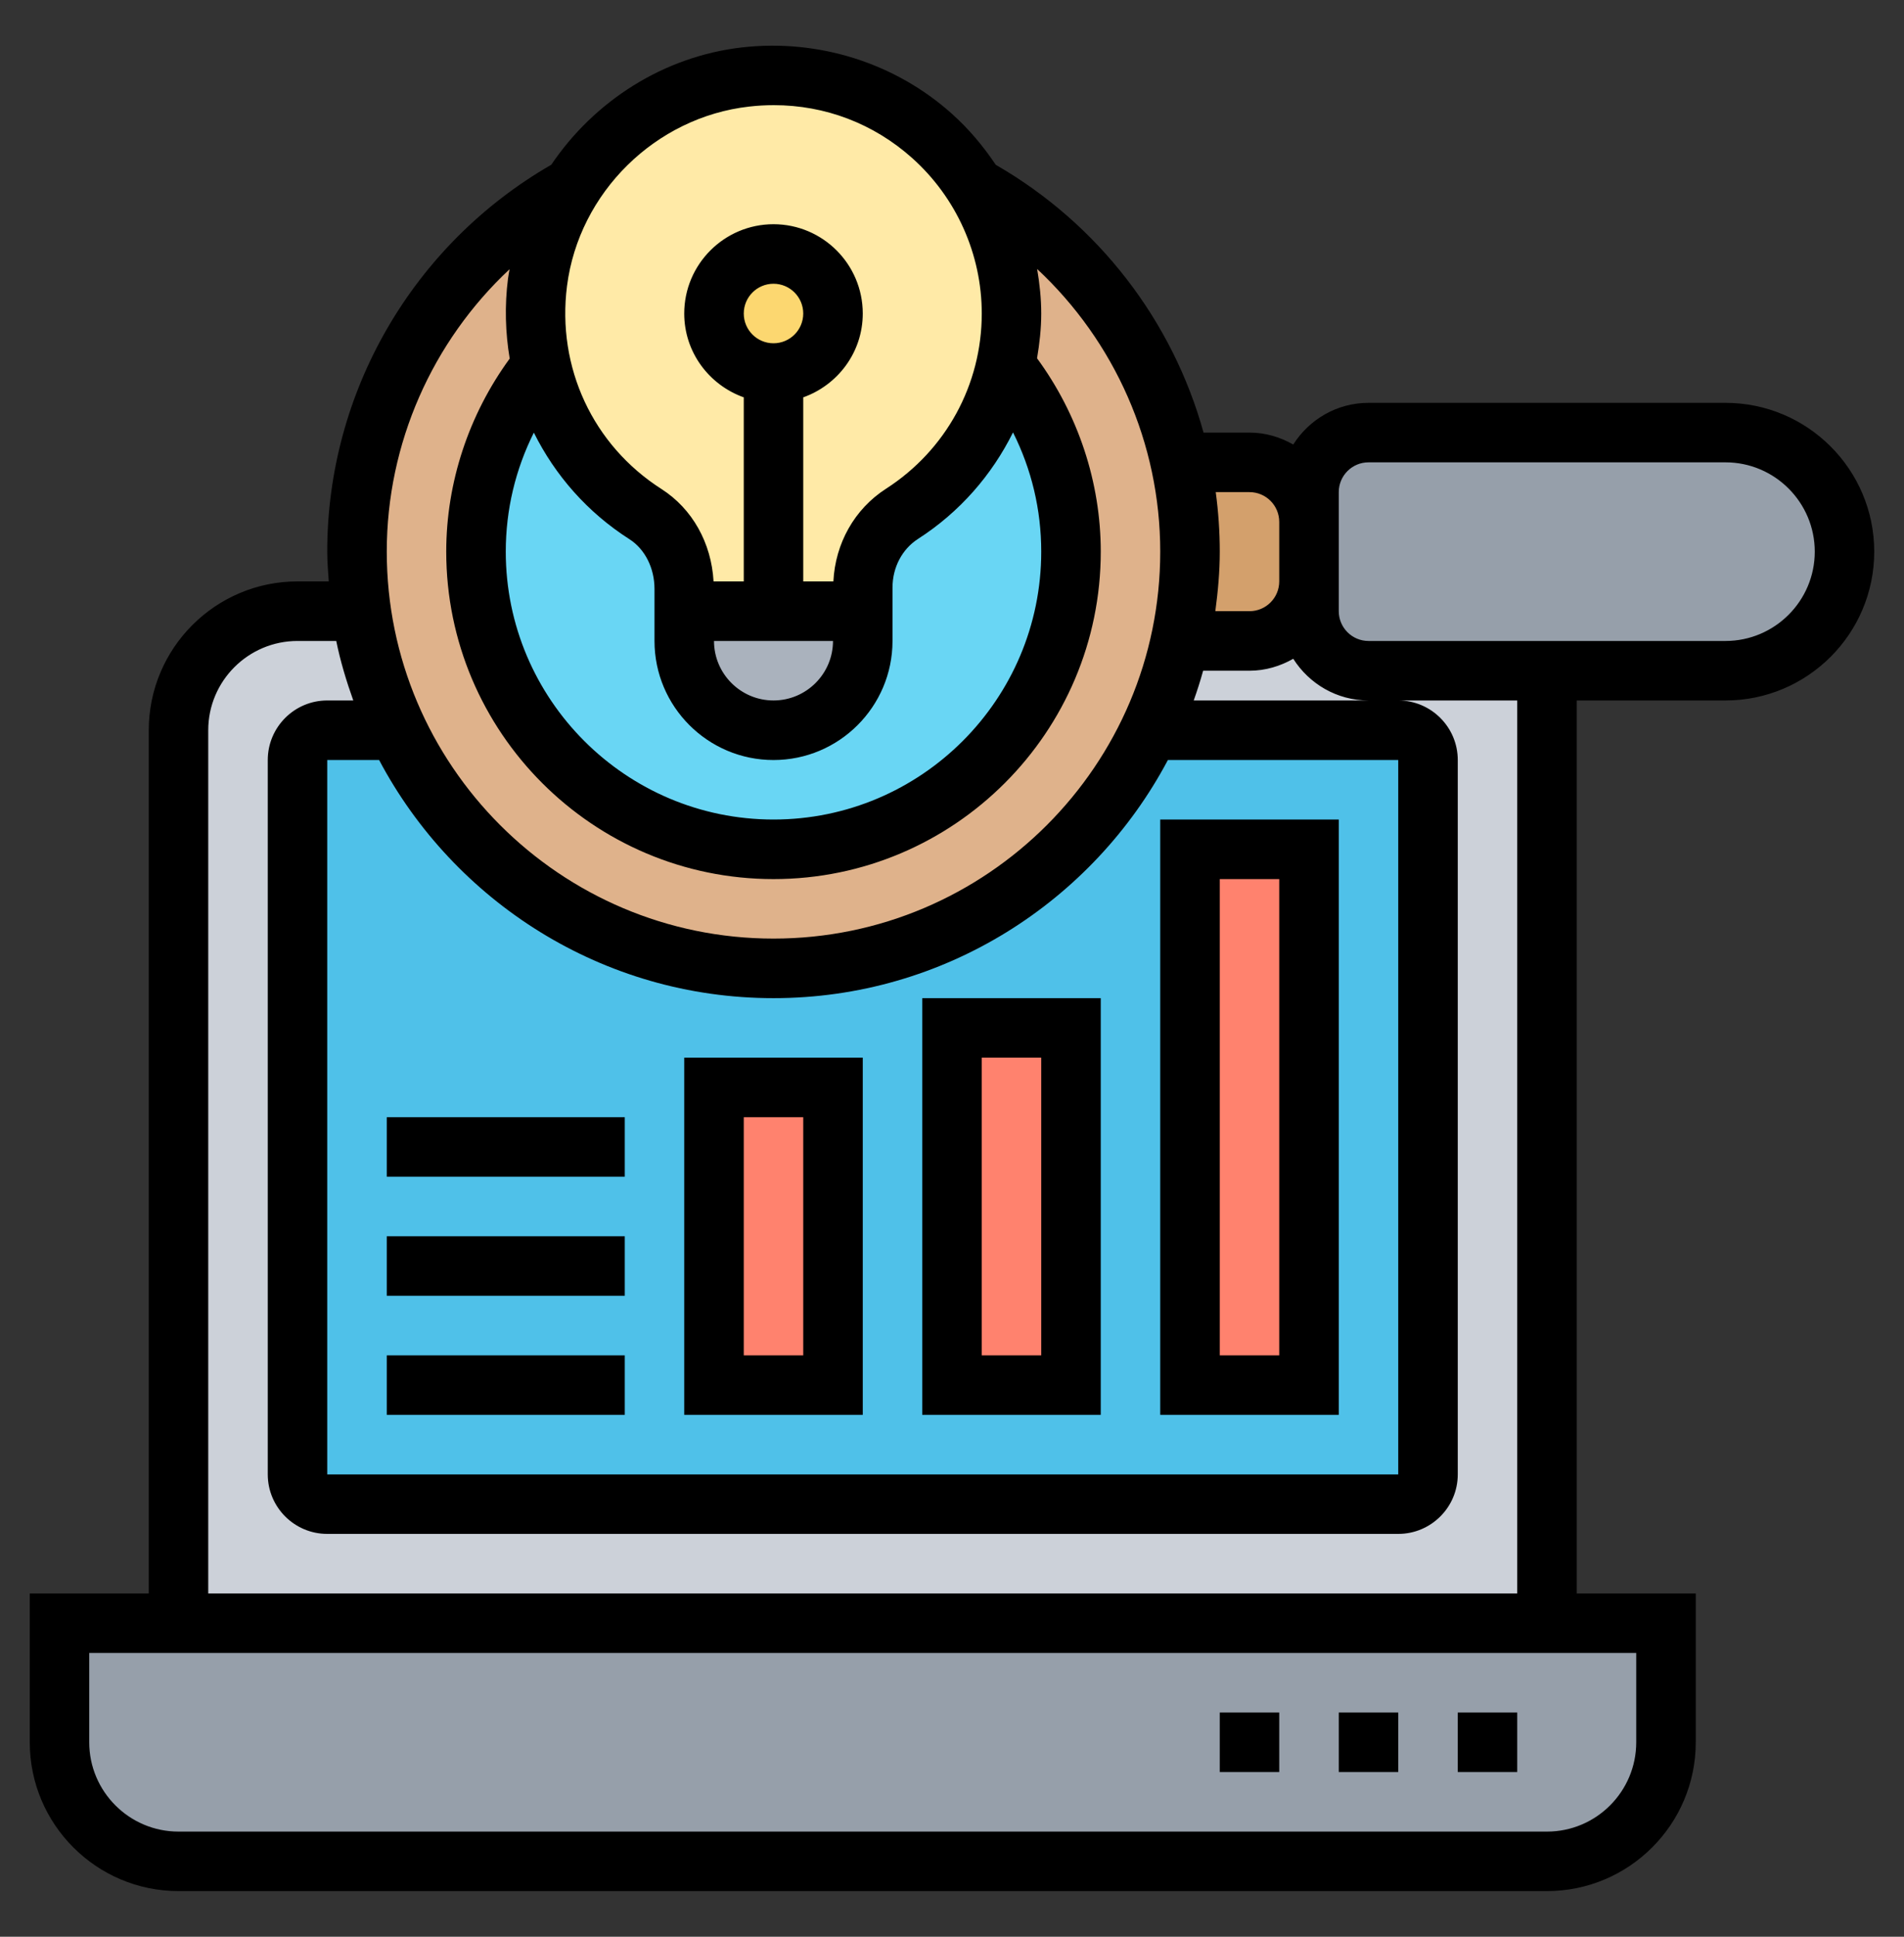
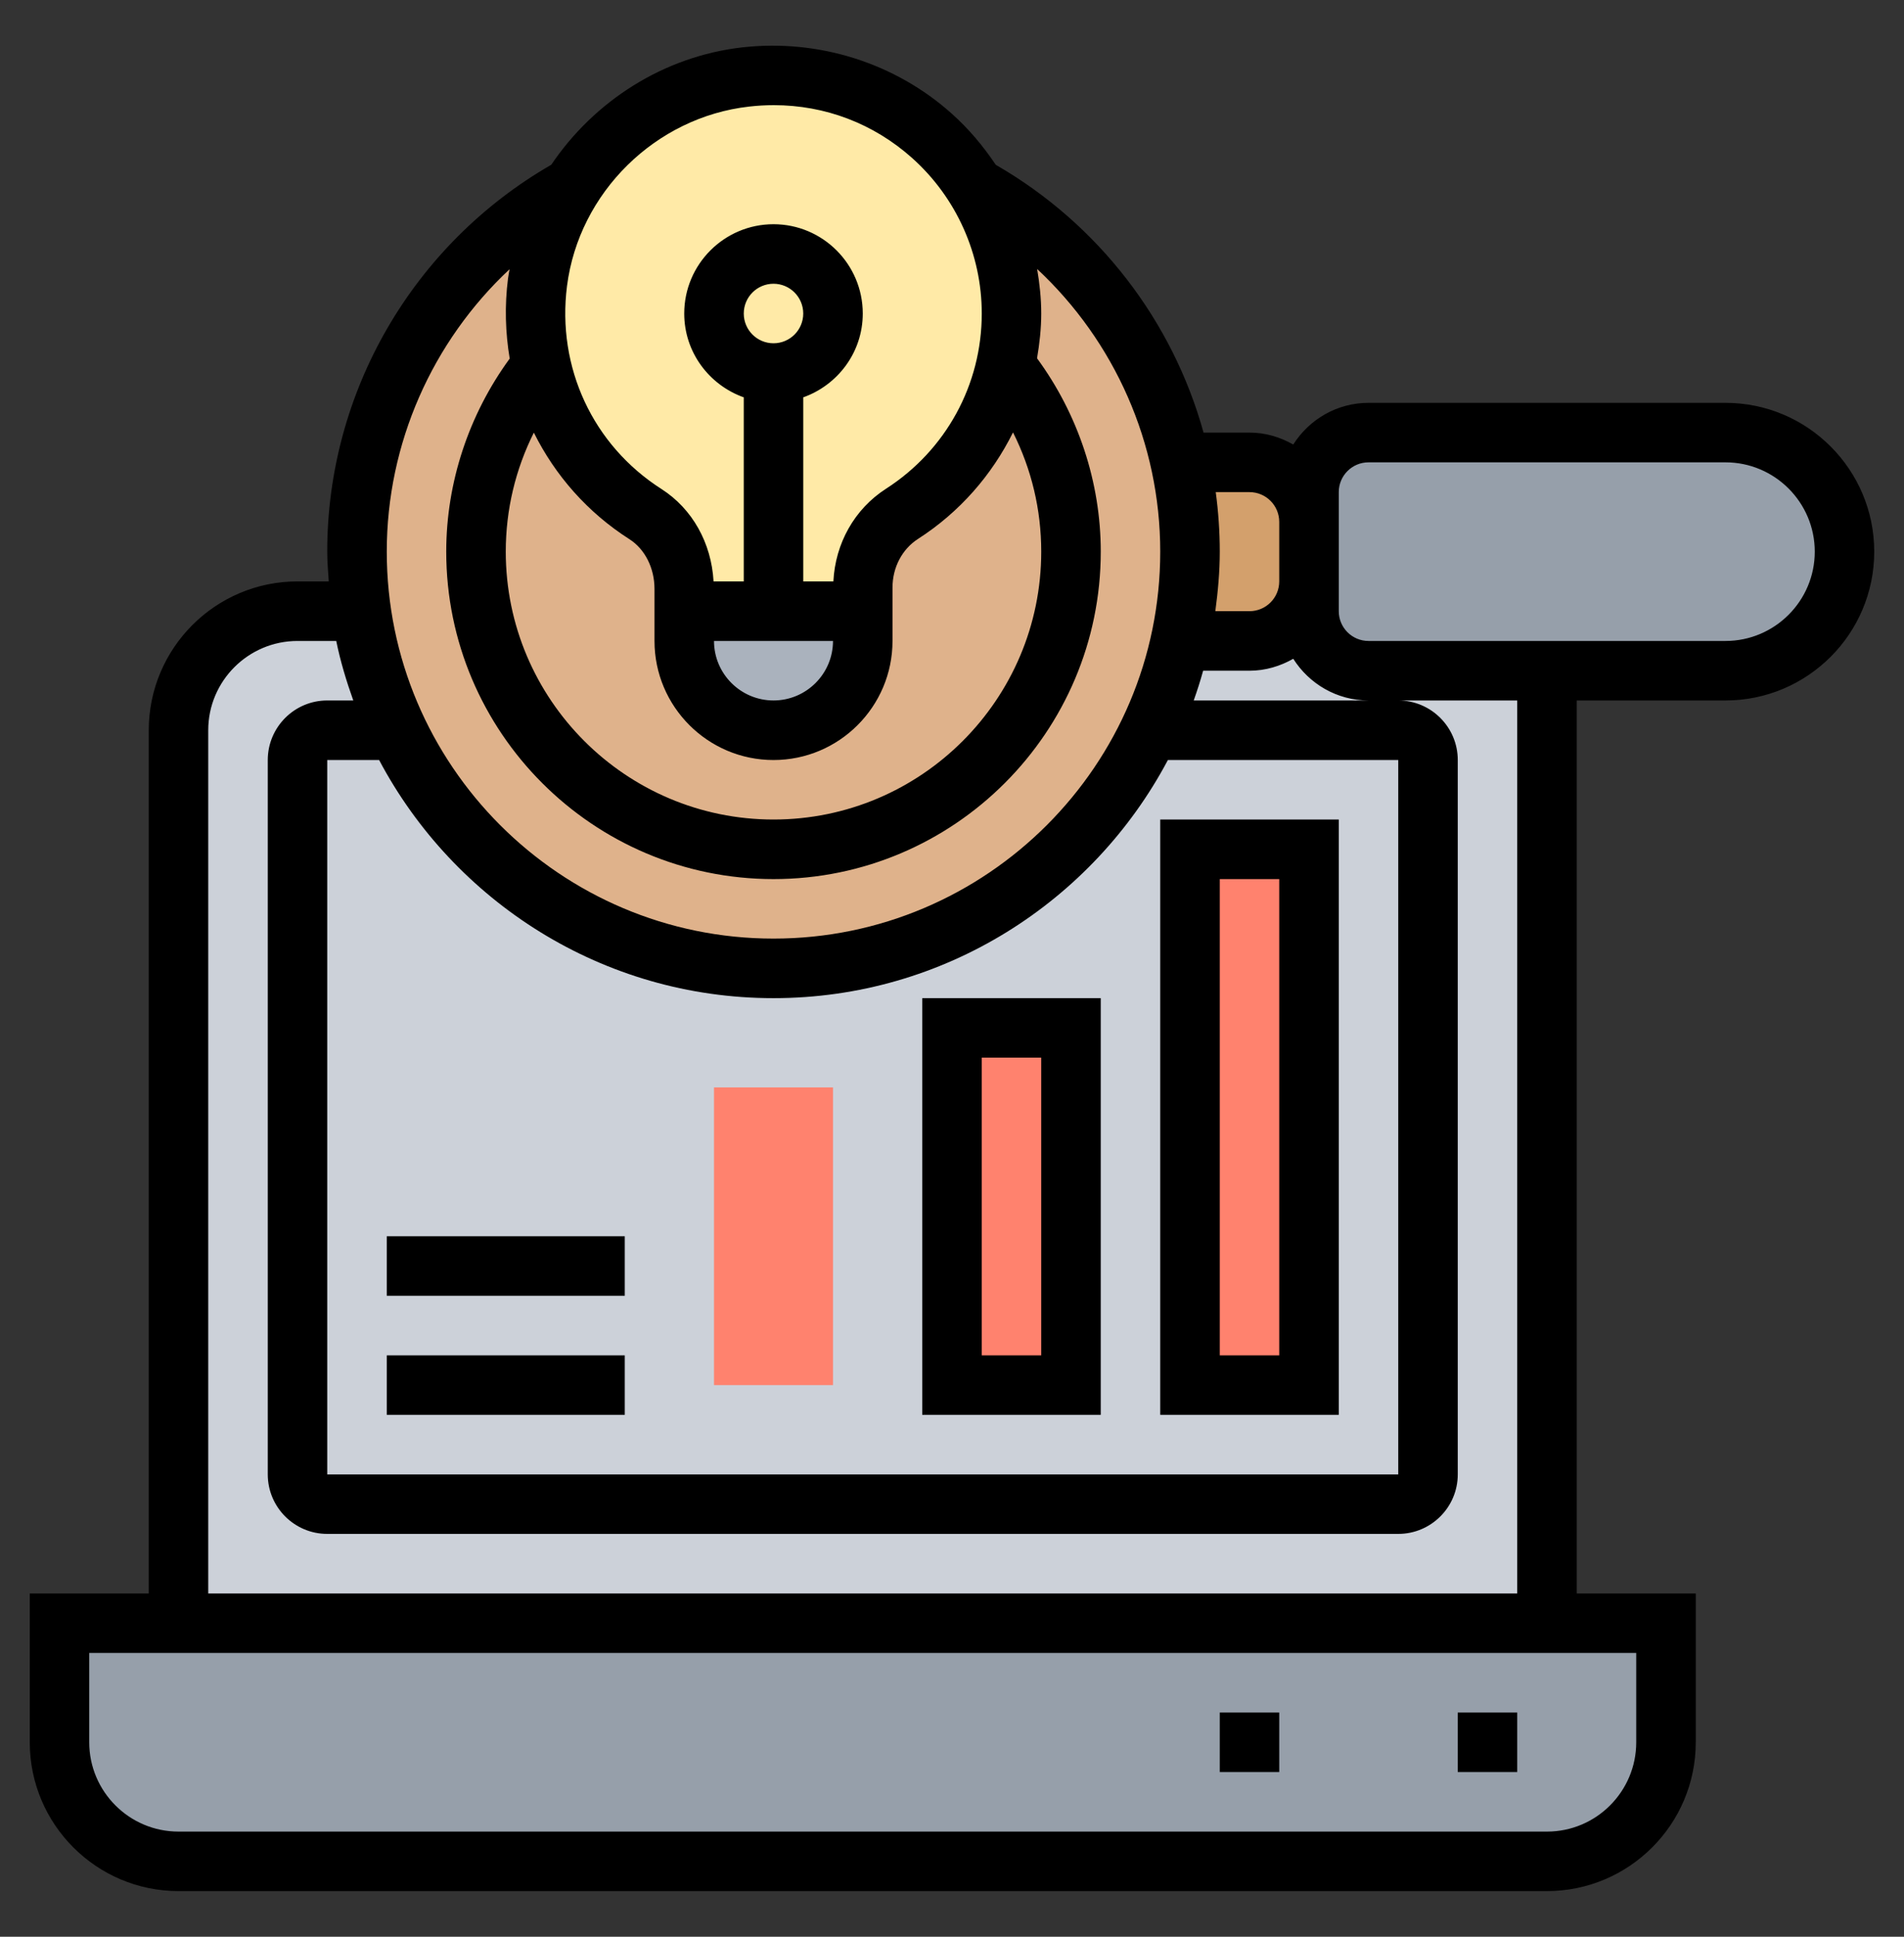
<svg xmlns="http://www.w3.org/2000/svg" width="60" height="61" viewBox="0 0 60 61" fill="none">
  <rect x="0" y="0" width="60" height="61" fill="#333333" stroke="none" />
  <path d="M52.5 51.125V54.875C52.5 56.947 50.822 58.625 48.75 58.625H5.625C3.553 58.625 1.875 56.947 1.875 54.875V51.125H5.625H48.75H52.5Z" fill="#969FAA" />
  <path d="M9.375 19.25C7.303 19.25 5.625 20.928 5.625 23V51.125H48.75V19.25H9.375Z" fill="#CCD1D9" />
-   <path d="M44.062 23H10.312C9.797 23 9.375 23.422 9.375 23.938V46.438C9.375 46.953 9.797 47.375 10.312 47.375H44.062C44.578 47.375 45 46.953 45 46.438V23.938C45 23.422 44.578 23 44.062 23Z" fill="#4FC1E9" />
  <path d="M24.375 30.5C31.624 30.5 37.5 24.624 37.5 17.375C37.5 10.126 31.624 4.25 24.375 4.25C17.126 4.25 11.25 10.126 11.25 17.375C11.25 24.624 17.126 30.5 24.375 30.5Z" fill="#DFB28B" />
-   <path d="M24.375 26.75C29.553 26.75 33.75 22.553 33.75 17.375C33.75 12.197 29.553 8 24.375 8C19.197 8 15 12.197 15 17.375C15 22.553 19.197 26.75 24.375 26.75Z" fill="#69D6F4" />
  <path d="M37.5 26.75H41.25V43.625H37.5V26.75Z" fill="#FF826E" />
  <path d="M30 32.375H33.75V43.625H30V32.375Z" fill="#FF826E" />
  <path d="M22.5 34.25H26.25V43.625H22.5V34.25Z" fill="#FF826E" />
  <path d="M57.028 14.722C57.703 15.406 58.125 16.344 58.125 17.375C58.125 19.447 56.447 21.125 54.375 21.125H48.75H43.125C42.094 21.125 41.25 20.281 41.25 19.25V18.312V16.438V15.5C41.25 14.469 42.094 13.625 43.125 13.625H54.375C55.406 13.625 56.344 14.047 57.028 14.722Z" fill="#969FAA" />
  <path d="M41.251 16.438V18.312C41.251 19.344 40.407 20.188 39.376 20.188H37.201C37.398 19.278 37.501 18.341 37.501 17.375C37.501 16.409 37.398 15.472 37.191 14.562H39.376C40.407 14.562 41.251 15.406 41.251 16.438Z" fill="#D3A06C" />
  <path d="M27.188 19.25V20.188C27.188 21.744 25.931 23 24.375 23C23.597 23 22.894 22.681 22.387 22.175C21.881 21.669 21.562 20.966 21.562 20.188V19.25H24.375H27.188Z" fill="#AAB2BD" />
  <path d="M31.687 11.525C31.256 13.475 30.056 15.134 28.425 16.184C27.637 16.691 27.187 17.572 27.187 18.509V19.25H24.375H21.562V18.547C21.562 17.609 21.131 16.7 20.344 16.194C18.694 15.144 17.494 13.484 17.053 11.525C16.866 10.691 16.819 9.8 16.941 8.891C17.081 7.803 17.456 6.781 18.028 5.891C19.209 4.016 21.215 2.684 23.503 2.422C26.531 2.084 29.259 3.547 30.722 5.891C30.722 5.891 30.731 5.891 30.731 5.9C31.453 7.053 31.875 8.413 31.875 9.875C31.875 10.447 31.809 11 31.687 11.525Z" fill="#FFEAA7" />
-   <path d="M24.375 11.75C25.41 11.75 26.25 10.911 26.25 9.875C26.25 8.839 25.41 8 24.375 8C23.34 8 22.5 8.839 22.5 9.875C22.5 10.911 23.34 11.75 24.375 11.75Z" fill="#FCD770" />
  <path d="M54.375 12.688H43.125C42.127 12.688 41.253 13.214 40.754 14.001C40.344 13.768 39.878 13.625 39.375 13.625H37.927C36.952 10.109 34.624 7.059 31.378 5.19C30.986 4.604 30.529 4.059 29.994 3.581C28.204 1.98 25.795 1.223 23.395 1.492C20.909 1.773 18.724 3.186 17.372 5.189C13.013 7.699 10.312 12.343 10.312 17.375C10.312 17.692 10.34 18.001 10.36 18.312H9.375C6.79 18.312 4.688 20.415 4.688 23V50.188H0.938V54.875C0.938 57.46 3.04 59.562 5.625 59.562H48.75C51.335 59.562 53.438 57.46 53.438 54.875V50.188H49.688V22.062H54.375C56.96 22.062 59.062 19.96 59.062 17.375C59.062 14.79 56.96 12.688 54.375 12.688ZM24.375 31.438C29.76 31.438 34.441 28.392 36.803 23.938H44.062V46.438H10.312V23.938H11.947C14.309 28.392 18.99 31.438 24.375 31.438ZM37.617 22.062C37.727 21.754 37.826 21.443 37.914 21.125H39.375C39.878 21.125 40.344 20.982 40.754 20.749C41.253 21.536 42.127 22.062 43.125 22.062H37.617ZM39.375 15.5C39.892 15.5 40.312 15.92 40.312 16.438V18.312C40.312 18.83 39.892 19.25 39.375 19.25H38.298C38.38 18.635 38.438 18.012 38.438 17.375C38.438 16.743 38.394 16.117 38.311 15.5H39.375ZM19.837 16.984C20.323 17.294 20.625 17.893 20.625 18.547V20.188C20.625 22.256 22.307 23.938 24.375 23.938C26.443 23.938 28.125 22.256 28.125 20.188V18.508C28.125 17.871 28.427 17.296 28.933 16.971C30.244 16.128 31.256 14.962 31.923 13.619C32.504 14.777 32.812 16.048 32.812 17.375C32.812 22.028 29.028 25.812 24.375 25.812C19.722 25.812 15.938 22.028 15.938 17.375C15.938 16.051 16.245 14.782 16.823 13.626C17.49 14.967 18.508 16.136 19.837 16.984ZM26.25 20.188C26.25 21.221 25.409 22.062 24.375 22.062C23.341 22.062 22.5 21.221 22.5 20.188H26.25ZM23.438 9.875C23.438 9.357 23.858 8.937 24.375 8.937C24.892 8.937 25.312 9.357 25.312 9.875C25.312 10.393 24.892 10.812 24.375 10.812C23.858 10.812 23.438 10.393 23.438 9.875ZM23.606 3.357C23.867 3.327 24.127 3.312 24.383 3.312C26.001 3.312 27.527 3.89 28.745 4.978C30.138 6.223 30.938 8.008 30.938 9.875C30.938 12.116 29.809 14.179 27.92 15.394C26.928 16.032 26.322 17.113 26.262 18.312H25.312V12.515C26.401 12.127 27.188 11.096 27.188 9.875C27.188 8.324 25.926 7.062 24.375 7.062C22.824 7.062 21.562 8.324 21.562 9.875C21.562 11.096 22.349 12.127 23.438 12.515V18.312H22.486C22.417 17.101 21.819 16.026 20.846 15.403C18.682 14.021 17.542 11.57 17.868 9.007C18.243 6.067 20.656 3.689 23.606 3.357ZM16.058 8.479C16.043 8.577 16.021 8.671 16.009 8.77C15.899 9.629 15.925 10.477 16.062 11.294C14.775 13.055 14.062 15.193 14.062 17.375C14.062 23.061 18.689 27.688 24.375 27.688C30.061 27.688 34.688 23.061 34.688 17.375C34.688 15.189 33.973 13.047 32.68 11.285C32.758 10.823 32.812 10.354 32.812 9.875C32.812 9.401 32.761 8.933 32.683 8.472C35.123 10.749 36.562 13.958 36.562 17.375C36.562 24.095 31.095 29.562 24.375 29.562C17.655 29.562 12.188 24.095 12.188 17.375C12.188 13.963 13.624 10.756 16.058 8.479ZM51.562 54.875C51.562 56.426 50.301 57.688 48.75 57.688H5.625C4.074 57.688 2.812 56.426 2.812 54.875V52.062H51.562V54.875ZM47.812 50.188H6.562V23C6.562 21.449 7.824 20.188 9.375 20.188H10.596C10.727 20.831 10.916 21.453 11.133 22.062H10.312C9.278 22.062 8.438 22.903 8.438 23.938V46.438C8.438 47.471 9.278 48.312 10.312 48.312H44.062C45.097 48.312 45.938 47.471 45.938 46.438V23.938C45.938 22.903 45.097 22.062 44.062 22.062H47.812V50.188ZM54.375 20.188H43.125C42.608 20.188 42.188 19.767 42.188 19.25V18.312V16.438V15.5C42.188 14.982 42.608 14.562 43.125 14.562H54.375C55.926 14.562 57.188 15.824 57.188 17.375C57.188 18.926 55.926 20.188 54.375 20.188Z" fill="black" />
  <path d="M42.188 25.812H36.562V44.562H42.188V25.812ZM40.312 42.688H38.438V27.688H40.312V42.688Z" fill="black" />
  <path d="M34.688 31.438H29.062V44.562H34.688V31.438ZM32.812 42.688H30.938V33.312H32.812V42.688Z" fill="black" />
-   <path d="M27.188 33.312H21.562V44.562H27.188V33.312ZM25.312 42.688H23.438V35.188H25.312V42.688Z" fill="black" />
  <path d="M12.188 42.688H19.688V44.562H12.188V42.688Z" fill="black" />
  <path d="M12.188 38.938H19.688V40.812H12.188V38.938Z" fill="black" />
-   <path d="M12.188 35.188H19.688V37.062H12.188V35.188Z" fill="black" />
+   <path d="M12.188 35.188H19.688V37.062V35.188Z" fill="black" />
  <path d="M45.938 53.938H47.812V55.812H45.938V53.938Z" fill="black" />
-   <path d="M42.188 53.938H44.062V55.812H42.188V53.938Z" fill="black" />
  <path d="M38.438 53.938H40.312V55.812H38.438V53.938Z" fill="black" />
</svg>